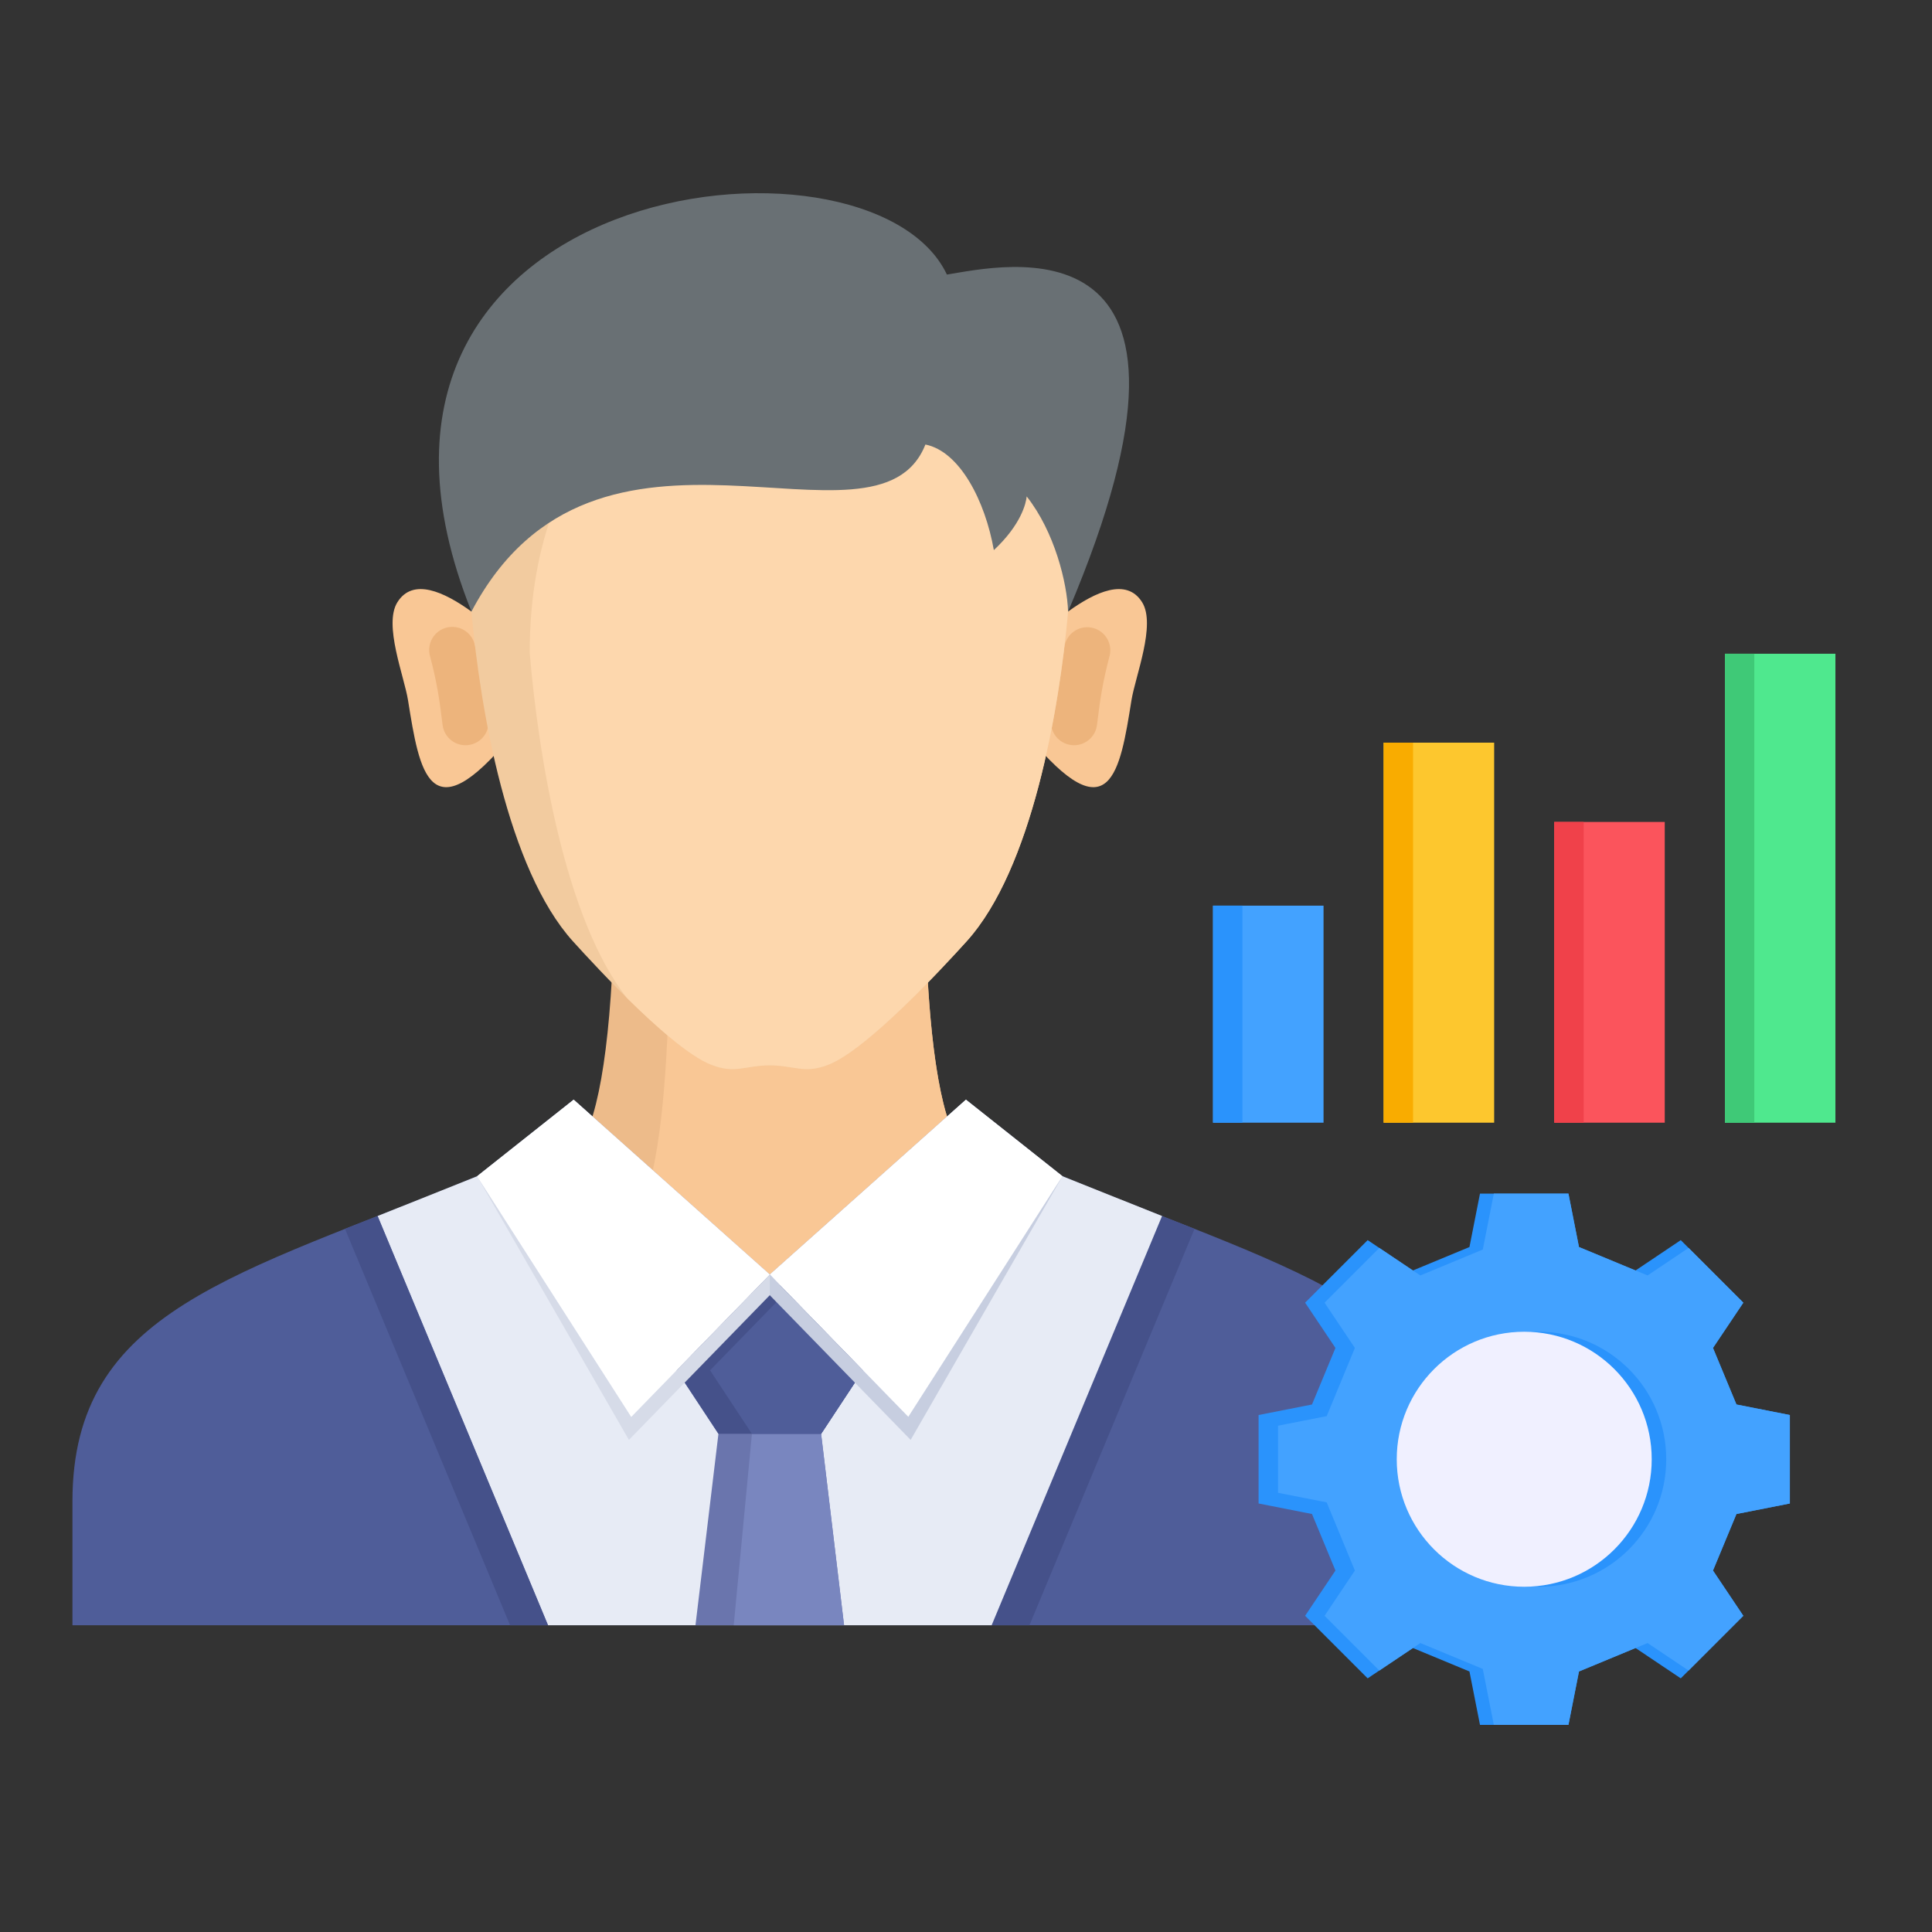
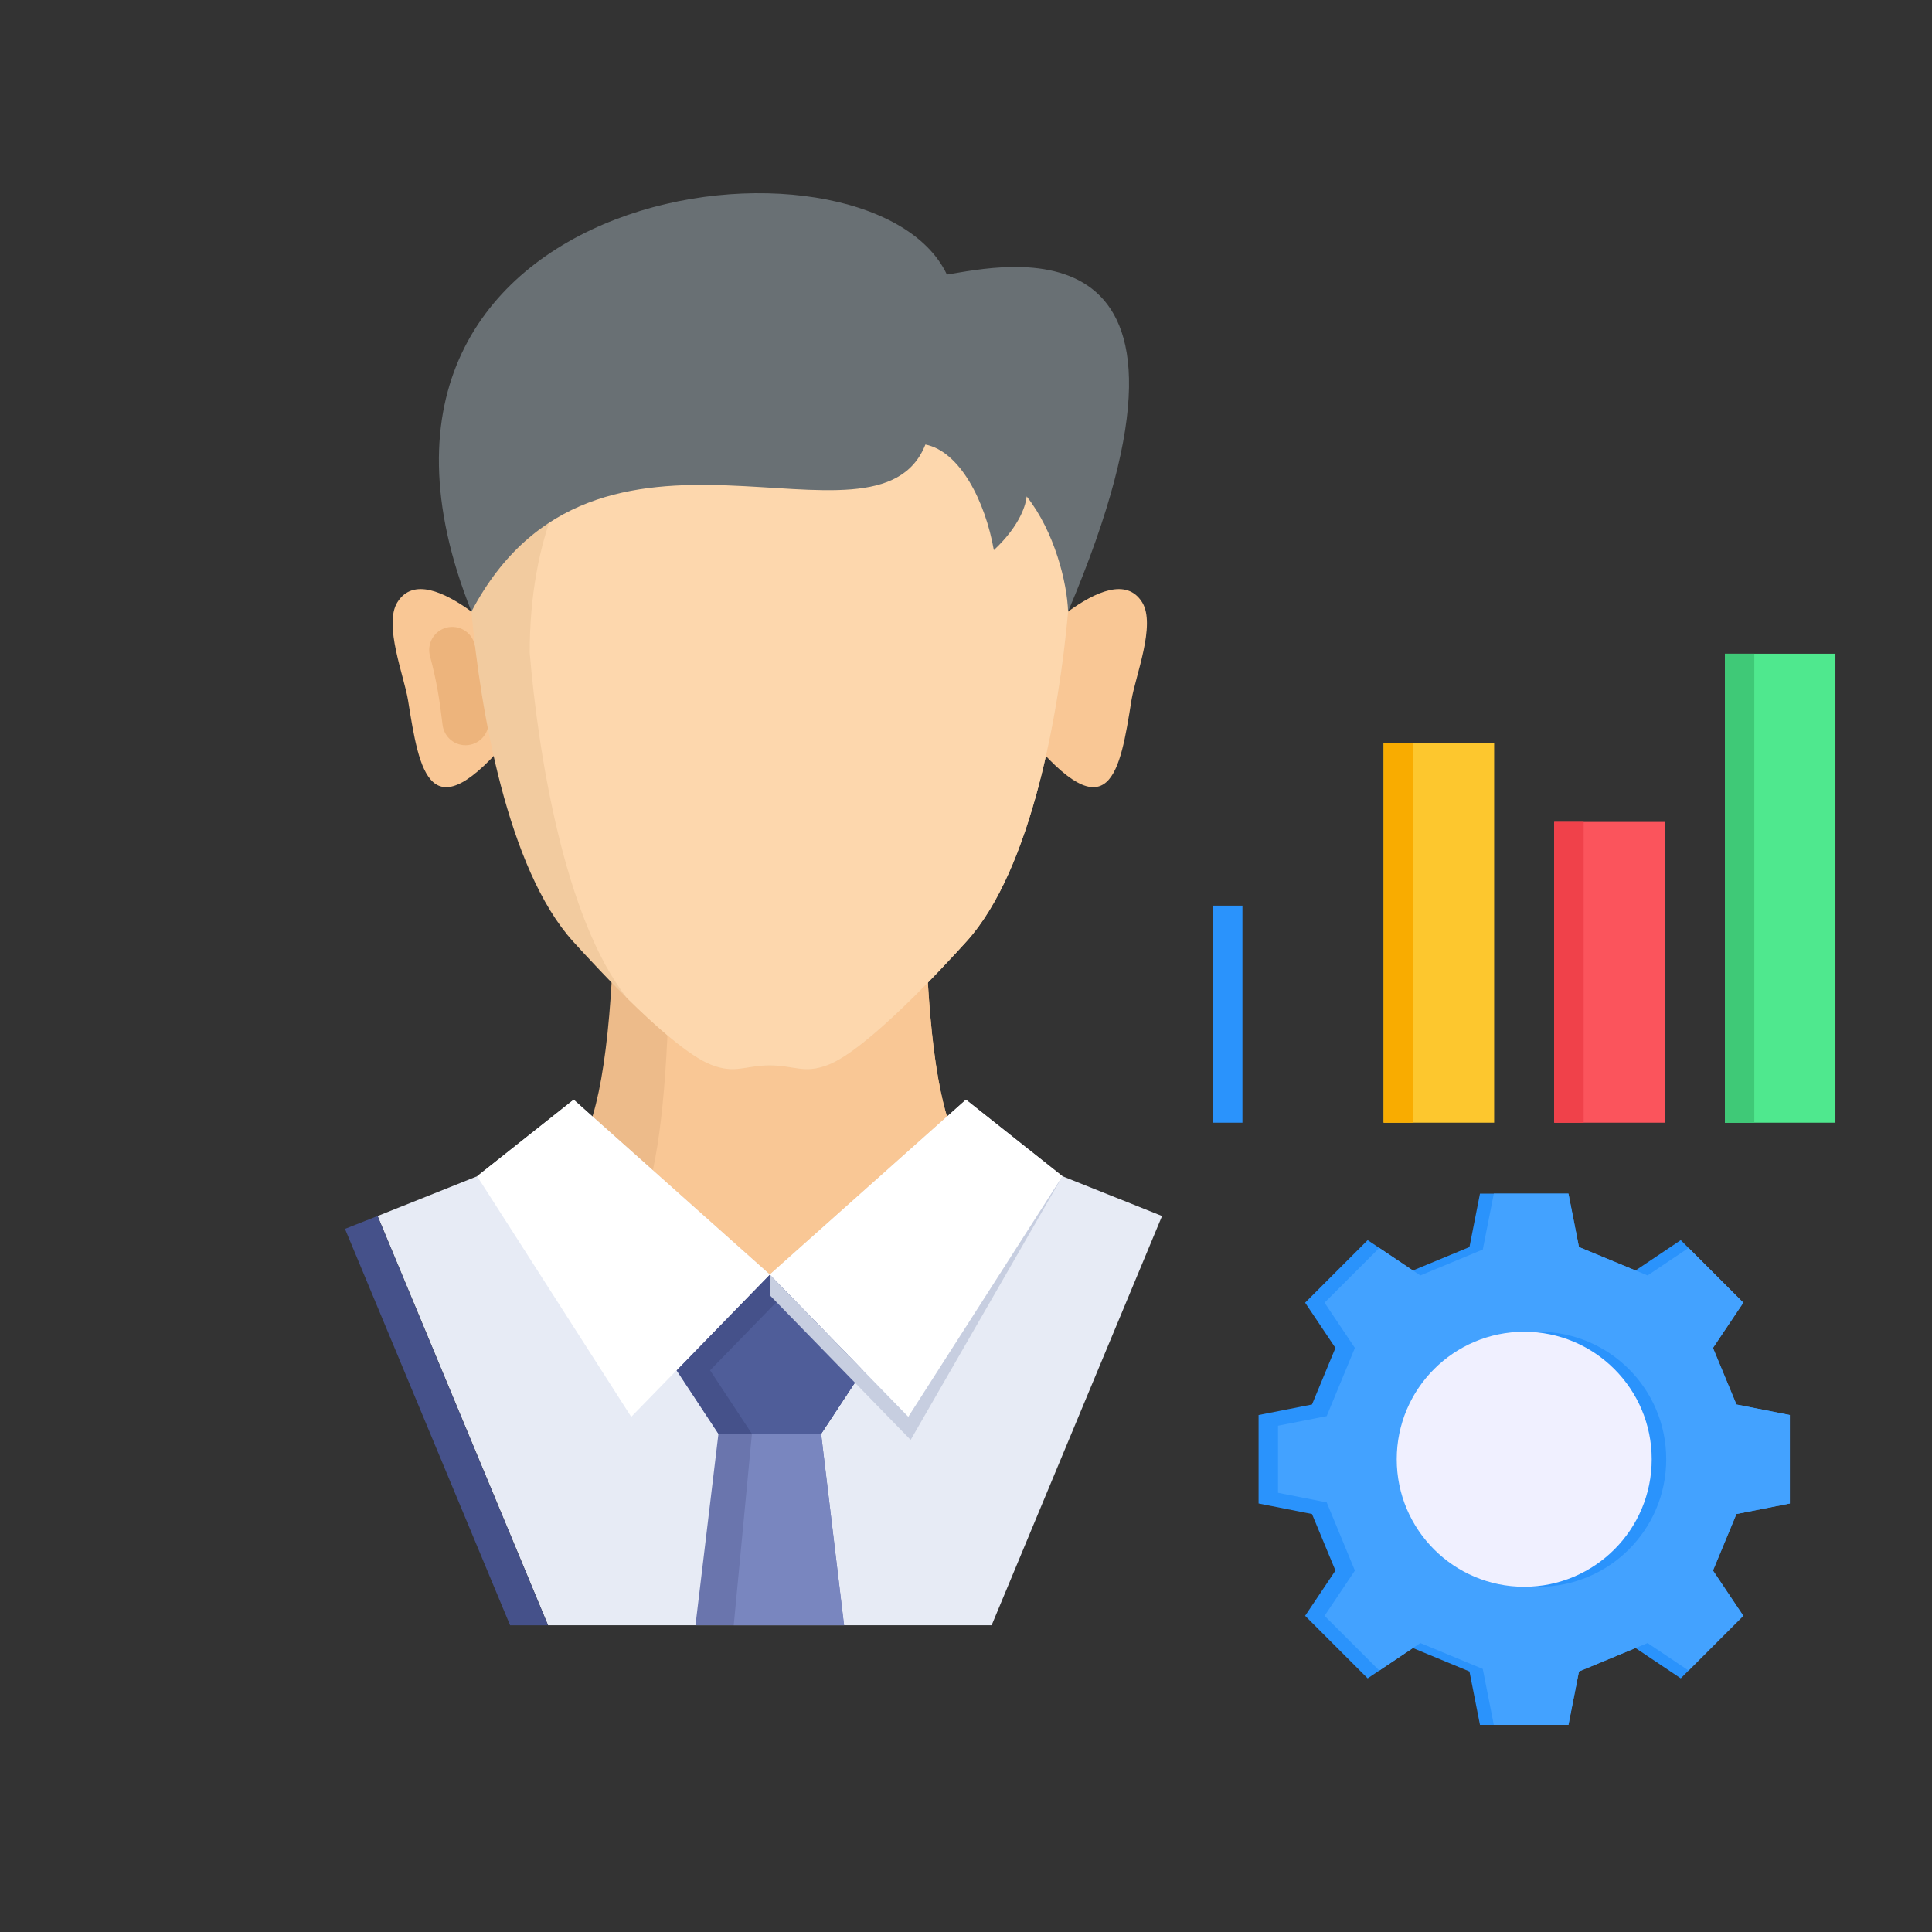
<svg xmlns="http://www.w3.org/2000/svg" width="80" height="80" viewBox="0 0 80 80" fill="none">
  <rect x="0" y="0" width="80" height="80" fill="#333333" stroke="none" />
  <path fill-rule="evenodd" clip-rule="evenodd" d="M21.169 30.477C21.03 28.55 21.193 26.735 21.193 26.735C20.837 26.409 20.213 25.826 19.52 25.323C18.398 24.51 17.095 23.906 16.453 24.941C15.875 25.872 16.736 27.997 16.896 29C17.369 31.952 17.778 34.589 21.169 30.477Z" fill="#F9C795" />
  <path fill-rule="evenodd" clip-rule="evenodd" d="M19.651 26.67C19.587 26.425 19.427 26.216 19.209 26.088C18.99 25.96 18.729 25.925 18.484 25.989C18.239 26.054 18.029 26.213 17.902 26.432C17.774 26.651 17.738 26.912 17.803 27.157C17.944 27.687 18.042 28.133 18.122 28.582C18.202 29.031 18.261 29.476 18.325 30.008C18.339 30.133 18.378 30.255 18.439 30.365C18.5 30.476 18.582 30.573 18.681 30.651C18.78 30.73 18.893 30.788 19.015 30.823C19.136 30.857 19.263 30.867 19.388 30.852C19.514 30.837 19.635 30.798 19.745 30.736C19.855 30.674 19.951 30.591 20.029 30.492C20.107 30.393 20.165 30.279 20.198 30.157C20.232 30.036 20.241 29.909 20.226 29.783C20.157 29.214 20.093 28.736 20.008 28.253C19.922 27.771 19.812 27.277 19.651 26.671L19.651 26.67Z" fill="#EDB47C" />
  <path fill-rule="evenodd" clip-rule="evenodd" d="M42.579 30.477C42.718 28.55 42.555 26.735 42.555 26.735C42.91 26.409 43.534 25.826 44.227 25.323C45.349 24.51 46.653 23.906 47.295 24.941C47.873 25.872 47.012 27.997 46.851 29C46.379 31.952 45.97 34.589 42.579 30.477Z" fill="#F9C795" />
-   <path fill-rule="evenodd" clip-rule="evenodd" d="M44.099 26.67C44.167 26.428 44.327 26.223 44.544 26.098C44.762 25.973 45.02 25.939 45.263 26.003C45.505 26.067 45.713 26.224 45.841 26.439C45.969 26.655 46.008 26.913 45.947 27.156C45.807 27.686 45.708 28.133 45.628 28.582C45.549 29.031 45.489 29.476 45.425 30.007C45.411 30.133 45.373 30.254 45.312 30.365C45.251 30.475 45.168 30.572 45.07 30.651C44.971 30.729 44.857 30.787 44.736 30.822C44.615 30.856 44.487 30.867 44.362 30.852C44.237 30.837 44.116 30.797 44.006 30.736C43.896 30.674 43.799 30.591 43.721 30.491C43.643 30.392 43.586 30.278 43.552 30.157C43.519 30.035 43.509 29.908 43.525 29.783C43.593 29.213 43.657 28.735 43.743 28.253C43.828 27.77 43.938 27.276 44.099 26.67L44.099 26.67Z" fill="#EDB47C" />
  <path fill-rule="evenodd" clip-rule="evenodd" d="M31.873 53.699L24.283 46.931C25.055 45.115 25.45 41.37 25.465 35.696H38.281C38.297 41.37 38.691 45.115 39.463 46.931L31.873 53.699Z" fill="#EDBB8A" />
  <path fill-rule="evenodd" clip-rule="evenodd" d="M31.873 53.7L26.846 49.217C27.418 47.19 27.711 43.739 27.724 38.863H38.336C38.469 42.789 38.845 45.478 39.463 46.932L31.873 53.7Z" fill="#F9C795" />
  <path fill-rule="evenodd" clip-rule="evenodd" d="M19.521 25.325C19.883 29.373 21.017 35.988 23.728 38.982C24.778 40.143 27.858 43.463 29.441 44.085C30.443 44.479 30.812 44.123 31.875 44.112C32.938 44.123 33.307 44.479 34.31 44.085C35.892 43.463 38.972 40.143 40.022 38.982C42.733 35.988 43.867 29.373 44.229 25.325C44.229 16.451 38.048 12.515 31.875 12.465C25.702 12.515 19.521 16.451 19.521 25.325Z" fill="#F2CB9F" />
  <path fill-rule="evenodd" clip-rule="evenodd" d="M25.961 41.325C27.175 42.523 28.546 43.734 29.439 44.085C30.442 44.479 30.81 44.124 31.873 44.112C32.937 44.124 33.305 44.479 34.308 44.085C35.89 43.463 38.97 40.143 40.021 38.983C42.731 35.988 43.865 29.374 44.227 25.325C44.227 19.44 41.508 15.728 37.877 13.88C36.711 13.542 35.499 13.372 34.287 13.361C28.114 13.414 21.934 17.598 21.934 27.029C22.287 31.236 23.379 38.049 25.961 41.325Z" fill="#FDD7AD" />
-   <path fill-rule="evenodd" clip-rule="evenodd" d="M60.75 67.299V62.161C60.75 54.204 53.916 52.809 43.993 48.705L39.996 45.536L31.875 52.777L23.754 45.536L19.757 48.705C9.835 52.809 3 54.204 3 62.161V67.299H60.75Z" fill="#4F5D99" />
-   <path fill-rule="evenodd" clip-rule="evenodd" d="M49.463 50.885C49.023 50.711 48.574 50.534 48.114 50.353L41.057 67.3H42.626L49.463 50.885H49.463Z" fill="#45518A" />
  <path fill-rule="evenodd" clip-rule="evenodd" d="M22.695 67.299L15.637 50.353L19.759 48.705L23.756 45.536L31.878 52.777L39.999 45.536L43.996 48.705L48.118 50.353L41.061 67.299H31.878H22.695Z" fill="#E7EBF5" />
  <path fill-rule="evenodd" clip-rule="evenodd" d="M31.874 52.777L35.733 56.741L34 59.371L34.95 67.299H28.798L29.749 59.371L28.016 56.741L31.874 52.777Z" fill="#6A75AD" />
  <path fill-rule="evenodd" clip-rule="evenodd" d="M31.875 52.777L35.734 56.741L34.001 59.371L34.952 67.299H30.382L31.136 59.371L29.402 56.741L31.875 52.777Z" fill="#7986BF" />
  <path fill-rule="evenodd" clip-rule="evenodd" d="M31.874 52.777L35.733 56.741L34 59.371H29.749L28.016 56.741L31.874 52.777Z" fill="#45518A" />
  <path fill-rule="evenodd" clip-rule="evenodd" d="M32.568 53.49L35.734 56.742L34.001 59.372H31.136L29.402 56.742L32.568 53.49Z" fill="#4F5D99" />
  <path fill-rule="evenodd" clip-rule="evenodd" d="M65.382 51.637L67.724 52.608L69.597 51.351L72.187 53.941L70.931 55.815L71.902 58.157L74.114 58.593V62.256L71.902 62.692L70.931 65.033L72.187 66.907L69.597 69.497L67.724 68.241L65.382 69.212L64.946 71.424H61.283L60.847 69.212L58.505 68.241L56.632 69.497L54.042 66.907L55.298 65.033L54.327 62.692L52.115 62.256V58.593L54.327 58.157L55.298 55.815L54.042 53.941L56.632 51.351L58.505 52.608L60.847 51.637L61.283 49.425H64.946L65.382 51.637Z" fill="#2A93FC" />
  <path fill-rule="evenodd" clip-rule="evenodd" d="M65.382 51.637L66.258 52L66.273 52.006L67.724 52.608L67.725 52.607L68.223 52.813L69.921 51.674L72.188 53.941L70.931 55.815L71.903 58.157L74.114 58.593V62.256L71.903 62.692L70.931 65.033L72.188 66.907L69.921 69.174L68.223 68.035L67.725 68.241L67.724 68.241L65.382 69.212L64.946 71.424H61.856L61.399 69.107L58.813 68.034L58.506 68.241L57.114 69.174L54.847 66.907L56.103 65.034L54.935 62.21L52.92 61.813V59.036L54.935 58.639L56.103 55.815L54.847 53.941L57.114 51.674L58.813 52.814L61.399 51.741L61.856 49.425H64.946L65.382 51.637Z" fill="#43A2FF" />
  <path d="M63.716 65.703C66.632 65.703 68.995 63.34 68.995 60.425C68.995 57.509 66.632 55.145 63.716 55.145C60.801 55.145 58.438 57.509 58.438 60.425C58.438 63.34 60.801 65.703 63.716 65.703Z" fill="#2A93FC" />
  <path d="M63.115 65.704C66.031 65.704 68.394 63.34 68.394 60.425C68.394 57.509 66.031 55.145 63.115 55.145C60.2 55.145 57.836 57.509 57.836 60.425C57.836 63.34 60.2 65.704 63.115 65.704Z" fill="#F0F0FF" />
-   <path d="M50.228 37.501H54.805V46.488H50.228V37.501Z" fill="#43A2FF" />
  <path d="M57.293 30.752H61.87V46.488H57.293V30.752Z" fill="#FDC72E" />
-   <path d="M64.357 34.035H68.934V46.488H64.357V34.035Z" fill="#FB545C" />
+   <path d="M64.357 34.035H68.934V46.488H64.357V34.035" fill="#FB545C" />
  <path d="M71.424 27.07H76.001V46.488H71.424V27.07Z" fill="#4FE88E" />
  <path d="M50.228 37.501H51.447V46.488H50.228V37.501Z" fill="#2A93FC" />
  <path d="M57.293 30.752H58.512V46.488H57.293V30.752Z" fill="#F9AC00" />
  <path d="M64.357 34.035H65.576V46.488H64.357V34.035Z" fill="#F0414A" />
  <path d="M71.424 27.07H72.642V46.488H71.424V27.07Z" fill="#3FC977" />
-   <path fill-rule="evenodd" clip-rule="evenodd" d="M32.29 53.205L26.042 59.623L19.756 48.706L26.139 58.67L31.874 52.778L32.29 53.205Z" fill="#D6DBE8" />
  <path fill-rule="evenodd" clip-rule="evenodd" d="M31.874 52.777L26.138 58.669L19.756 48.705L23.753 45.536L31.874 52.777ZM31.874 52.777L37.61 58.669L43.992 48.705L39.995 45.536L31.874 52.777Z" fill="white" />
  <path fill-rule="evenodd" clip-rule="evenodd" d="M14.285 50.885C14.725 50.711 15.174 50.534 15.633 50.353L22.691 67.3H21.122L14.285 50.885Z" fill="#45518A" />
  <path fill-rule="evenodd" clip-rule="evenodd" d="M31.875 53.632L37.708 59.623L43.993 48.706L37.611 58.67L31.875 52.778V53.632Z" fill="#C7CEE0" />
  <path fill-rule="evenodd" clip-rule="evenodd" d="M19.522 25.323C12.342 7.375 36.028 4.63 39.209 11.369C41.448 11.02 51.318 8.636 44.227 25.323C44.189 24.146 43.672 22.023 42.513 20.556C42.486 20.837 42.286 21.719 41.153 22.78C40.797 20.752 39.746 18.691 38.319 18.407C36.296 23.516 24.699 15.504 19.522 25.323Z" fill="#697074" />
</svg>